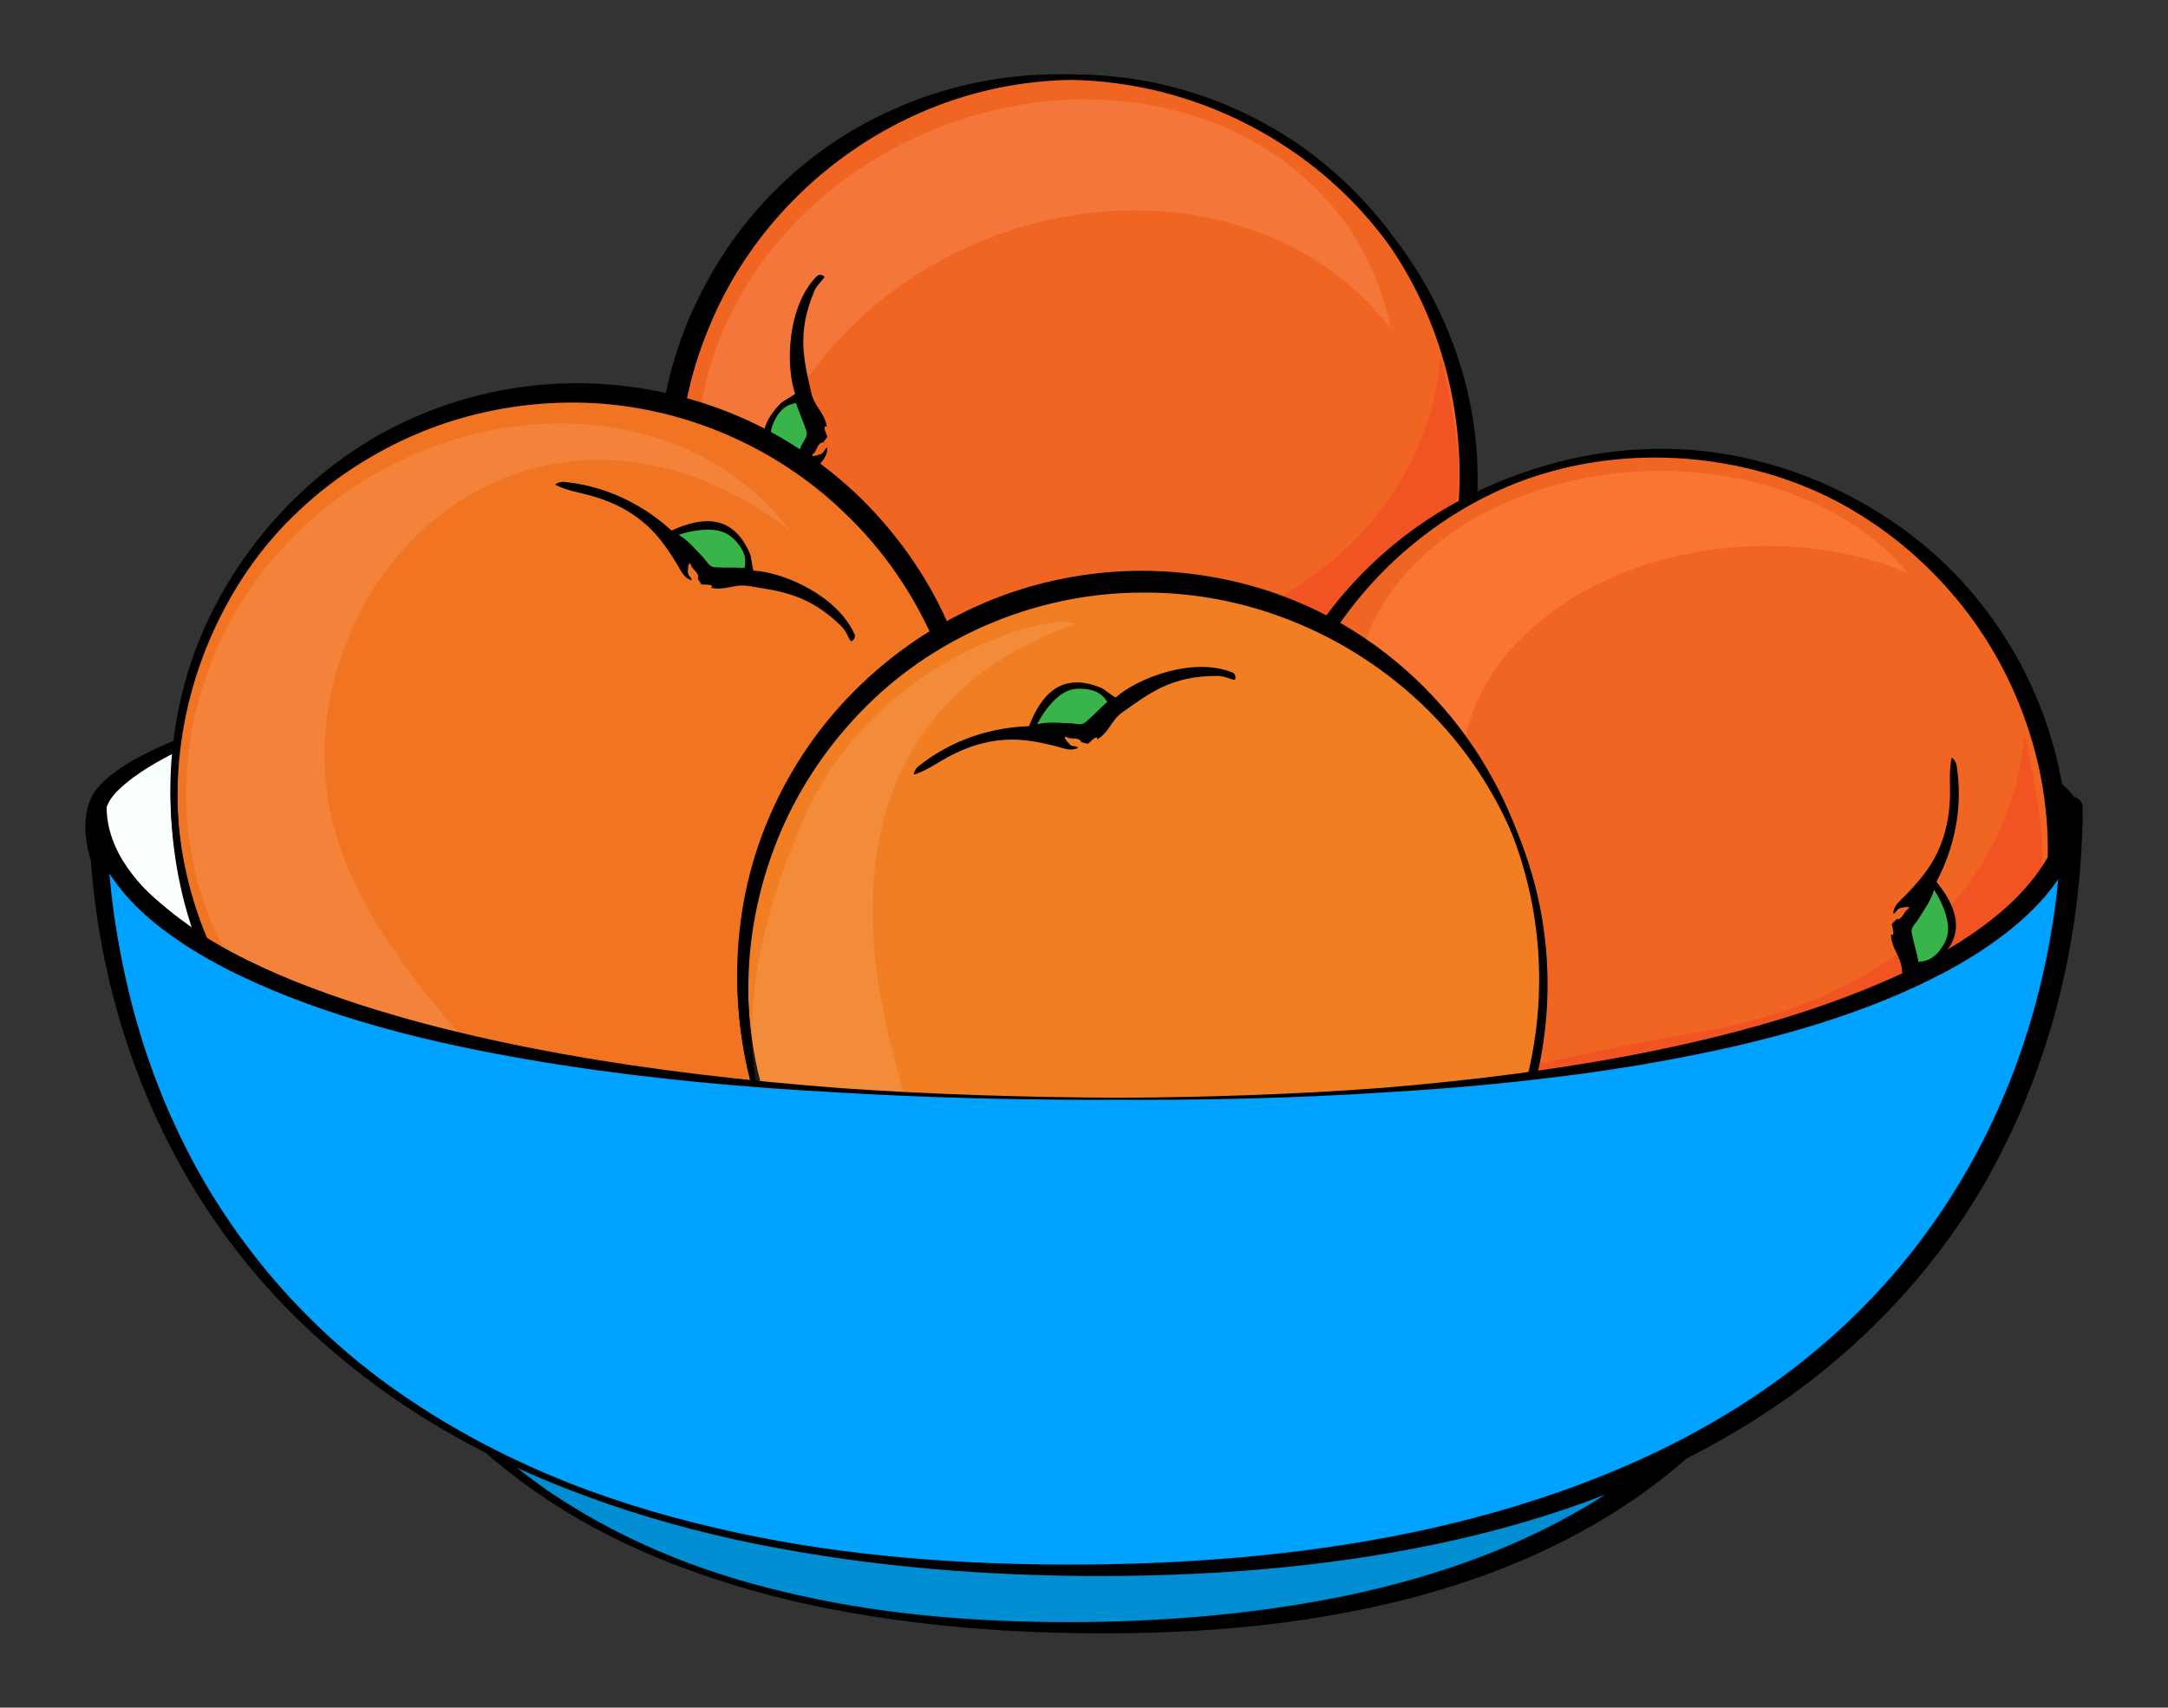
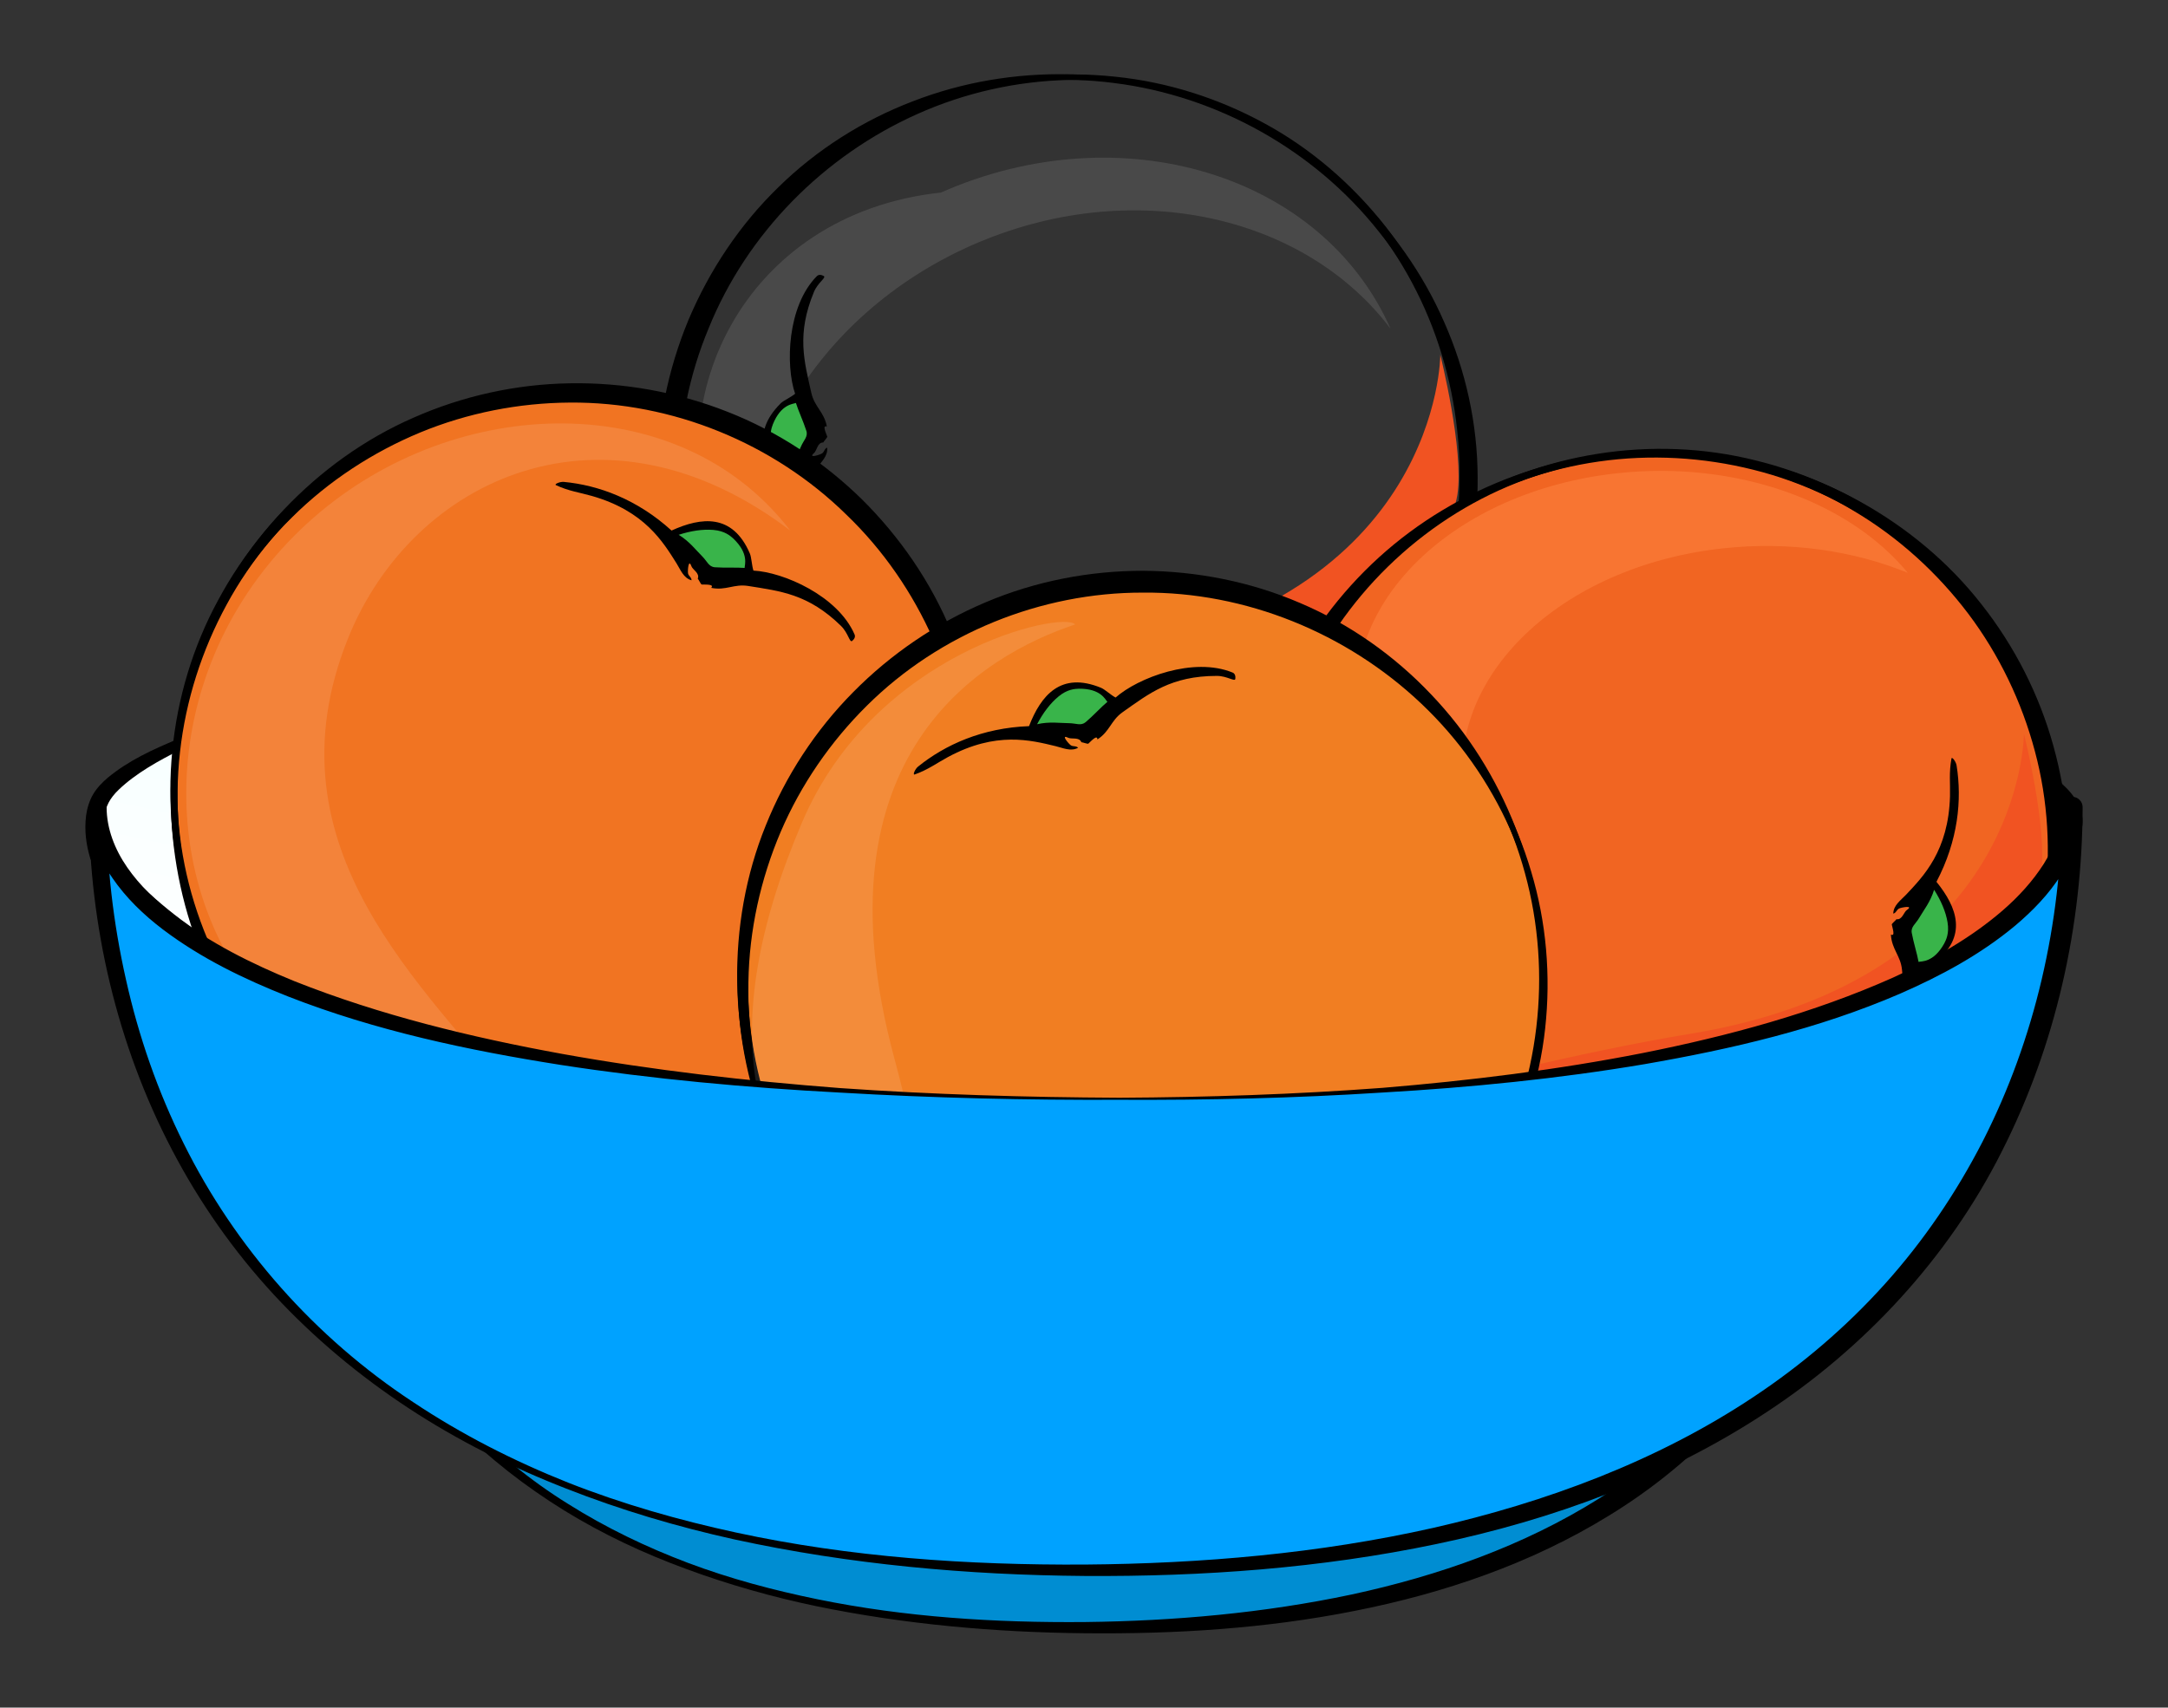
<svg xmlns="http://www.w3.org/2000/svg" version="1.1" id="Layer_1" x="0px" y="0px" width="211.736px" height="166.806px" viewBox="0 0 211.736 166.806" style="enable-background:new 0 0 211.736 166.806;" xml:space="preserve">
  <rect x="0" y="0" width="211.736" height="166.806" fill="#333333" stroke="none" />
  <g>
    <linearGradient id="SVGID_1_" gradientUnits="userSpaceOnUse" x1="98.923" y1="113.931" x2="111.487" y2="54.823">
      <stop offset="0" style="stop-color:#FFFFFF" />
      <stop offset="1" style="stop-color:#EBFFFF" />
    </linearGradient>
    <path style="fill:url(#SVGID_1_);" d="M9.5,80.25C12.446,71.161,33.46,63,105,63c71.539,0,98,11.5,97.388,18.253   C201.34,92.808,177.511,106.007,106,108C25.25,110.25,8.844,82.274,9.5,80.25z" />
    <g>
      <path d="M9.453,80.234c0.662-2.068,2.165-3.75,3.851-5.055c1.7-1.316,3.611-2.327,5.57-3.192    c3.935-1.715,8.088-2.845,12.255-3.819c8.36-1.892,16.881-2.954,25.403-3.767c17.063-1.57,34.208-1.894,51.325-1.769    c17.118,0.15,34.258,0.893,51.256,3.018c8.485,1.115,16.964,2.446,25.25,4.663c4.13,1.131,8.237,2.448,12.084,4.398    c1.895,1.001,3.802,2.12,5.218,3.842c0.341,0.437,0.641,0.922,0.827,1.468c0.198,0.53,0.201,1.189,0.109,1.702    c-0.149,1.095-0.494,2.151-0.978,3.134c-0.972,1.972-2.447,3.63-4.074,5.052c-1.635,1.423-3.441,2.626-5.313,3.691    c-3.755,2.125-7.767,3.729-11.838,5.09c-8.161,2.697-16.593,4.433-25.057,5.766c-16.951,2.624-34.09,3.689-51.206,4.103    c-17.122,0.377-34.365-0.543-51.164-4.084c-8.377-1.79-16.651-4.268-24.401-7.95c-3.86-1.855-7.609-3.978-11.022-6.578    c-1.703-1.3-3.324-2.714-4.782-4.288c-0.727-0.787-1.414-1.614-2.024-2.498c-0.303-0.442-0.589-0.898-0.835-1.377    C9.686,81.304,9.392,80.822,9.453,80.234z M9.547,80.266c-0.05,0.491,0.233,1.009,0.456,1.473    c0.246,0.472,0.532,0.922,0.835,1.359c0.611,0.874,1.299,1.693,2.027,2.473c1.46,1.557,3.083,2.957,4.787,4.243    c3.419,2.561,7.153,4.686,11.035,6.465c7.774,3.559,16.047,5.904,24.41,7.592c8.375,1.676,16.879,2.653,25.4,3.188    c8.524,0.518,17.073,0.679,25.612,0.473c8.548-0.211,17.088-0.62,25.613-1.235c8.523-0.62,17.031-1.485,25.475-2.771    c8.434-1.31,16.838-2.968,24.96-5.57c4.05-1.316,8.037-2.872,11.753-4.933c1.852-1.033,3.635-2.2,5.241-3.573    c1.597-1.372,3.034-2.967,3.975-4.837c0.852-1.834,1.636-4.138,0.133-5.741c-1.305-1.615-3.171-2.746-5.03-3.737    c-3.782-1.946-7.864-3.285-11.971-4.436c-8.242-2.252-16.701-3.682-25.189-4.681c-16.991-1.993-34.115-2.601-51.214-2.637    C99.3,63.369,90.748,63.524,82.2,63.752c-8.548,0.221-17.09,0.636-25.614,1.285c-8.518,0.683-17.034,1.623-25.4,3.392    c-4.175,0.894-8.318,2.029-12.246,3.71c-1.955,0.851-3.861,1.848-5.555,3.146C11.705,76.572,10.212,78.226,9.547,80.266z" />
    </g>
  </g>
  <g>
-     <ellipse transform="matrix(0.383 -0.924 0.924 0.383 21.282 125.132)" style="fill:#F16522;" cx="104.336" cy="46.631" rx="39.091" ry="39.092" />
    <path d="M119.354,10.432c9.472,3.905,17.507,11.454,21.686,21.02c2.108,4.752,3.263,9.966,3.274,15.202   c0.045,5.236-1.046,10.476-3.102,15.277c-2.074,4.797-5.107,9.161-8.852,12.757c-3.746,3.597-8.184,6.427-12.962,8.367   c-4.781,1.935-9.92,2.997-15.086,3.026c-5.16,0.008-10.346-0.905-15.167-2.838c-4.82-1.91-9.314-4.749-13.035-8.42   c-3.734-3.65-6.745-8.058-8.769-12.894c-2.035-4.829-3.118-10.065-3.148-15.321c-0.041-5.257,1.035-10.516,3.049-15.366   c2.044-4.837,5.014-9.3,8.78-12.956c3.744-3.676,8.262-6.529,13.122-8.388C98.88,6.117,109.902,6.46,119.354,10.432z    M119.276,10.616c-4.721-1.939-9.834-2.935-14.919-2.807c-5.081,0.117-10.113,1.253-14.71,3.305   c-9.201,4.094-16.689,11.691-20.434,20.945c-3.842,9.196-3.932,19.887-0.133,29.151c1.886,4.624,4.653,8.901,8.154,12.491   c3.506,3.581,7.696,6.521,12.331,8.53c9.242,4.09,20.225,4.214,29.586,0.224c9.403-3.922,16.877-11.837,20.523-21.163   c3.77-9.3,3.831-19.949,0.205-29.36c-1.807-4.703-4.558-9.067-8.066-12.748C128.309,15.493,123.989,12.581,119.276,10.616z" />
  </g>
-   <path style="opacity:0.11;fill:#FFFFFF;" d="M94.914,23.957c15.416-6.814,32.437-3.066,40.895,8.159  c-0.368-1.933-0.951-3.841-1.771-5.697c-6.682-15.115-26.342-21.071-43.915-13.304C72.548,20.884,63.719,39.434,70.4,54.548  c0.82,1.856,1.839,3.573,3.023,5.145C70.814,45.882,79.499,30.771,94.914,23.957z" />
+   <path style="opacity:0.11;fill:#FFFFFF;" d="M94.914,23.957c15.416-6.814,32.437-3.066,40.895,8.159  c-6.682-15.115-26.342-21.071-43.915-13.304C72.548,20.884,63.719,39.434,70.4,54.548  c0.82,1.856,1.839,3.573,3.023,5.145C70.814,45.882,79.499,30.771,94.914,23.957z" />
  <path d="M80.784,43.727c0.088,0.814-0.566,1.386-0.989,1.968c-1.465,2.017-3.586,4.793-3.045,10.117  c0.125,1.237,0.404,2.29,0.325,3.665c-0.016,0.217-0.474-0.24-0.58-0.603c-0.962-3.258-1.087-7.26,0.503-11.529  c-2.316-2.209-3.77-4.912-0.774-7.923c0.298-0.303,1.021-0.614,1.431-0.957c-0.949-2.772-0.778-8.561,2.121-11.487  c0.169-0.175,0.423-0.155,0.669-0.019c0.293,0.161-0.562,0.619-0.953,1.563c-1.712,4.126-0.95,6.755-0.253,9.861  c0.312,1.378,1.251,1.843,1.516,3.286c-0.479-0.178-0.077,0.639,0.038,0.976c0.028,0.084-0.315,0.427-0.387,0.578  c-0.571-0.014-0.618,0.776-0.893,1.021c-0.646,0.574,0.551,0.187,0.768,0.052C80.514,44.147,80.507,43.825,80.784,43.727z" />
  <path style="fill:#39B44A;" d="M75.48,41.451c0.807-2.003,1.981-1.97,2.252-2.089c0.227,0.735,0.723,1.797,1.018,2.718  c0.188,0.584-0.259,0.913-0.524,1.542c-0.334,0.794-0.898,1.703-1.103,2.922c-0.79-0.947-1.398-1.966-1.704-2.979  C75.095,42.497,75.345,41.823,75.48,41.451z" />
  <g>
    <path d="M8.807,83.832c-0.403-1.372-0.575-2.7-0.401-4.142c0.096-0.71,0.303-1.44,0.693-2.104c0.382-0.646,0.912-1.171,1.413-1.604   c2.082-1.718,4.416-2.762,6.753-3.745c4.703-1.895,9.575-3.205,14.486-4.237c-4.823,1.372-9.581,3.022-14.052,5.202   c-2.204,1.104-4.426,2.331-6.114,3.949c-0.859,0.833-1.311,1.644-1.381,2.742c-0.086,1.057,0.131,2.265,0.491,3.275l0.016,0.046   c0.186,0.521-0.086,1.093-0.607,1.279c-0.52,0.185-1.093-0.086-1.278-0.607C8.818,83.869,8.811,83.849,8.807,83.832z" />
  </g>
  <g>
    <path d="M80.045,15.938c7.999-6.418,18.573-9.549,28.848-8.449c5.136,0.519,10.161,2.12,14.693,4.612   c4.547,2.486,8.522,5.953,11.73,10.016c3.177,4.068,5.542,8.781,6.897,13.751c1.356,4.974,1.727,10.199,1.123,15.302   c-0.626,5.1-2.208,10.085-4.698,14.585c-2.495,4.493-5.85,8.519-9.874,11.742c-8.012,6.498-18.697,9.65-29.004,8.429   c-5.146-0.581-10.18-2.179-14.719-4.691c-4.548-2.504-8.546-5.956-11.768-10.031c-3.197-4.06-5.643-8.761-7.008-13.759   c-1.376-4.994-1.764-10.255-1.087-15.374C66.478,31.817,71.953,22.243,80.045,15.938z M80.106,16.017   c-3.988,3.193-7.369,7.154-9.8,11.641c-2.432,4.483-3.957,9.44-4.474,14.49c-1.076,10.108,1.932,20.513,8.258,28.427   c6.251,7.933,15.716,13.253,25.778,14.417c5.02,0.595,10.161,0.229,15.046-1.12c4.887-1.344,9.503-3.677,13.509-6.804   c8.067-6.203,13.486-15.782,14.567-25.938c1.211-10.15-1.943-20.634-8.332-28.508c-6.289-7.947-15.756-13.246-25.84-14.511   c-5.036-0.651-10.211-0.305-15.134,1.033C88.76,10.482,84.13,12.867,80.106,16.017z" />
  </g>
  <g>
    <ellipse transform="matrix(0.699 -0.715 0.715 0.699 -38.518 63.414)" style="fill:#F17422;" cx="56.087" cy="77.473" rx="39.091" ry="39.091" />
    <path d="M84.108,104.872c-7.146,7.342-17.141,11.995-27.575,12.317c-5.195,0.191-10.464-0.675-15.329-2.611   c-4.877-1.905-9.336-4.865-13.028-8.559c-3.682-3.708-6.607-8.146-8.553-12.959c-1.946-4.815-2.925-9.986-2.949-15.144   c-0.018-5.157,0.905-10.323,2.798-15.129c1.911-4.793,4.686-9.268,8.273-13.025c3.564-3.765,7.871-6.881,12.662-8.97   c4.777-2.11,9.988-3.266,15.229-3.348c5.239-0.094,10.503,0.848,15.394,2.773c4.896,1.916,9.377,4.869,13.131,8.542   c3.731,3.696,6.77,8.112,8.763,12.967c2.021,4.842,2.99,10.097,2.909,15.299C95.724,87.469,91.309,97.573,84.108,104.872z    M83.967,104.731c3.555-3.662,6.379-8.038,8.151-12.806c1.78-4.761,2.596-9.854,2.4-14.885   C94.138,66.978,89.87,57.201,82.67,50.285c-7.109-6.985-17-11.042-27.013-10.959c-4.994,0.031-9.993,1.01-14.627,2.925   c-4.628,1.923-8.914,4.72-12.503,8.277c-7.232,7.06-11.43,17.209-11.205,27.382c0.146,10.187,4.715,20.067,12.017,26.919   c7.233,6.957,17.095,10.973,27.18,11.105c5.038,0.071,10.112-0.861,14.833-2.75C76.081,111.303,80.391,108.377,83.967,104.731z" />
  </g>
  <g>
    <path d="M93.61,66.331c2.985,9.812,1.96,20.792-2.88,29.921c-2.391,4.575-5.745,8.645-9.744,11.927   c-3.996,3.295-8.699,5.701-13.653,7.165c-4.967,1.439-10.214,1.881-15.335,1.293c-5.121-0.59-10.109-2.188-14.623-4.646   c-4.502-2.477-8.542-5.798-11.793-9.783c-3.244-3.986-5.734-8.597-7.23-13.531c-3.053-9.853-2.008-20.944,2.957-30.06   c2.453-4.562,5.807-8.641,9.826-11.92c4.016-3.291,8.706-5.72,13.686-7.196c4.958-1.458,10.231-1.983,15.379-1.391   c5.146,0.579,10.176,2.175,14.676,4.706C83.912,47.835,90.765,56.476,93.61,66.331z M93.514,66.36   c-1.482-4.89-3.903-9.5-7.165-13.425c-3.258-3.923-7.293-7.182-11.789-9.539c-8.983-4.756-19.761-5.832-29.46-2.901   c-9.688,2.854-18.145,9.664-22.966,18.572c-2.419,4.439-3.989,9.348-4.553,14.385c-0.569,5.036-0.119,10.188,1.294,15.07   c2.76,9.794,9.638,18.386,18.664,23.165c8.97,4.897,19.882,5.865,29.557,2.864c9.725-2.889,18.156-9.705,23.081-18.598   c2.477-4.433,4.079-9.366,4.668-14.433C95.435,76.451,94.943,71.266,93.514,66.36z" />
  </g>
  <path style="opacity:0.11;fill:#FFFFFF;" d="M34,62.334C40.304,46.702,59,38,77.185,51.83c-1.201-1.56-2.581-3-4.151-4.286  C60.253,37.068,38.514,40.142,26.333,55c-12.18,14.86-10.187,35.877,2.593,46.353c1.569,1.287,19.641,5.444,21.407,6.313  C41.776,96.518,25.667,83.001,34,62.334z" />
  <path style="fill:#F15322;" d="M83.334,69.334c0,0,14.139-3.614,24.666-5.333c32.667-5.334,32.667-29.334,32.667-29.334  s2.334,9.333,1.667,13.667c-0.667,4.333-8.334,18-8.334,18l-38,8L83.334,69.334z" />
  <g>
    <path d="M201.376,80.515c-0.016,0.048,0.041-0.084,0.051-0.159c0.018-0.091,0.024-0.194,0.02-0.304   c-0.01-0.219-0.072-0.464-0.178-0.713c-0.212-0.5-0.592-1.001-1.039-1.458c-0.905-0.918-2.059-1.687-3.256-2.367   c-2.416-1.354-5.059-2.383-7.73-3.292c-5.366-1.797-10.919-3.093-16.493-4.222c5.633,0.801,11.256,1.769,16.784,3.266   c2.76,0.764,5.504,1.644,8.138,2.921c1.311,0.65,2.605,1.388,3.768,2.431c0.574,0.527,1.125,1.134,1.524,1.923   c0.196,0.395,0.353,0.837,0.41,1.327c0.028,0.244,0.032,0.499,0.002,0.76c-0.042,0.276-0.072,0.495-0.253,0.858   c-0.268,0.483-0.877,0.657-1.359,0.389C201.281,81.606,201.107,80.997,201.376,80.515z" />
  </g>
  <g>
    <ellipse transform="matrix(0.498 -0.867 0.867 0.498 9.021 182.312)" style="fill:#F16522;" cx="161.914" cy="83.368" rx="39.091" ry="39.092" />
    <path d="M142.407,117.361c-8.896-5.08-15.905-13.59-18.831-23.611c-1.486-4.981-1.968-10.3-1.312-15.495   c0.622-5.199,2.371-10.257,5.021-14.757c2.668-4.494,6.232-8.437,10.403-11.527c4.174-3.09,8.936-5.333,13.922-6.648   c4.988-1.31,10.221-1.71,15.349-1.081c5.122,0.651,10.141,2.212,14.688,4.75c4.525,2.501,8.63,5.895,11.85,10.008   c3.239,4.096,5.665,8.852,7.057,13.905c1.403,5.049,1.811,10.38,1.171,15.597c-0.632,5.225-2.358,10.287-4.987,14.865   c-2.63,4.514-6.154,8.579-10.352,11.72c-4.182,3.169-9.026,5.423-14.083,6.649C162.166,124.246,151.277,122.503,142.407,117.361z    M142.509,117.188c4.436,2.524,9.38,4.162,14.439,4.683c5.055,0.53,10.191,0.045,15.011-1.406   c9.65-2.894,18.036-9.459,22.942-18.184c4.969-8.608,6.429-19.218,3.838-28.885c-1.282-4.827-3.482-9.421-6.497-13.428   c-3.024-4-6.797-7.444-11.151-10.034c-8.634-5.227-19.521-6.753-29.309-3.986c-9.826,2.693-18.247,9.592-23.051,18.378   c-4.924,8.745-6.341,19.299-3.942,29.095c1.192,4.895,3.365,9.574,6.377,13.671C134.171,111.2,138.084,114.639,142.509,117.188z" />
  </g>
  <path style="opacity:0.5;fill:#FF8642;" d="M143.016,77.874c-1.953-11.69,9.35-22.569,25.235-24.307  c6.521-0.711,12.801,0.231,18.075,2.395c-5.71-6.933-16.667-11.01-28.409-9.729c-15.886,1.738-27.189,12.617-25.235,24.307  c1.15,6.892,6.65,12.523,14.227,15.632C144.893,83.726,143.524,80.925,143.016,77.874z" />
  <g>
    <path d="M182.1,116.903c-8.75,5.348-19.637,7.108-29.689,4.708c-5.028-1.168-9.809-3.396-13.987-6.445   c-4.191-3.043-7.698-6.994-10.357-11.423c-2.638-4.449-4.38-9.418-5.094-14.523c-0.711-5.105-0.413-10.335,0.835-15.32   c1.271-4.979,3.474-9.722,6.517-13.868c3.048-4.14,6.884-7.703,11.292-10.391c8.768-5.421,19.771-7.191,29.839-4.667   c5.03,1.232,9.819,3.458,14.001,6.527c4.191,3.061,7.723,7.001,10.393,11.441c2.66,4.445,4.484,9.411,5.202,14.545   c0.73,5.128,0.443,10.396-0.879,15.388C197.578,102.881,190.929,111.68,182.1,116.903z M182.049,116.817   c4.362-2.66,8.22-6.158,11.202-10.299c2.982-4.137,5.126-8.86,6.282-13.802c2.355-9.886,0.691-20.598-4.568-29.243   c-5.197-8.675-13.903-15.149-23.737-17.587c-4.903-1.229-10.049-1.52-15.066-0.804c-5.02,0.712-9.891,2.436-14.268,5.031   c-8.785,5.122-15.385,13.935-17.749,23.87c-2.493,9.911-0.696,20.718,4.633,29.332c5.232,8.692,13.943,15.146,23.786,17.687   c4.912,1.287,10.089,1.602,15.143,0.902C172.761,121.206,177.657,119.43,182.049,116.817z" />
  </g>
  <path style="fill:#F15322;" d="M140.334,106.334c0,0,14.139-3.614,24.666-5.333c32.667-5.334,32.667-29.334,32.667-29.334  s2.334,9.333,1.667,13.667c-0.667,4.333-8.334,18-8.334,18l-38,8L140.334,106.334z" />
  <path d="M67.537,56.688c-0.789-0.221-1.076-1.04-1.459-1.649c-1.328-2.11-3.117-5.111-8.26-6.588  c-1.196-0.343-2.277-0.475-3.523-1.061c-0.196-0.096,0.399-0.351,0.775-0.315c3.382,0.319,7.144,1.69,10.516,4.752  c2.912-1.328,5.962-1.673,7.643,2.229c0.171,0.389,0.189,1.176,0.356,1.683c2.927,0.149,8.237,2.46,9.875,6.238  c0.1,0.222-0.013,0.451-0.23,0.629c-0.259,0.212-0.367-0.751-1.097-1.467c-3.194-3.123-5.918-3.393-9.061-3.899  c-1.396-0.222-2.175,0.476-3.614,0.185c0.344-0.378-0.564-0.308-0.92-0.327c-0.089-0.005-0.28-0.452-0.393-0.574  c0.224-0.525-0.491-0.862-0.616-1.208c-0.291-0.813-0.378,0.442-0.333,0.693C67.248,56.281,67.549,56.396,67.537,56.688z" />
  <path style="fill:#39B44A;" d="M71.622,52.611c1.56,1.494,1.092,2.571,1.103,2.867c-0.768-0.063-1.938,0.004-2.902-0.064  c-0.612-0.045-0.752-0.58-1.236-1.062c-0.613-0.605-1.248-1.466-2.303-2.11c1.173-0.381,2.345-0.566,3.398-0.475  C70.794,51.865,71.327,52.348,71.622,52.611z" />
  <path d="M184.904,89.247c0.018-0.82,0.737-1.303,1.231-1.827c1.71-1.813,4.167-4.297,4.31-9.647c0.032-1.243-0.11-2.322,0.144-3.676  c0.043-0.214,0.439,0.298,0.499,0.671c0.539,3.354,0.154,7.339-1.966,11.372c2.015,2.486,3.114,5.351-0.243,7.958  c-0.333,0.262-1.091,0.477-1.54,0.766c0.588,2.871-0.318,8.59-3.565,11.122c-0.19,0.152-0.44,0.1-0.667-0.065  c-0.27-0.198,0.636-0.543,1.146-1.43c2.223-3.874,1.802-6.58,1.505-9.749c-0.134-1.406-1.005-1.987-1.084-3.453  c0.452,0.238,0.157-0.622,0.086-0.972c-0.019-0.089,0.365-0.384,0.458-0.523c0.564,0.085,0.711-0.692,1.015-0.9  c0.715-0.486-0.523-0.256-0.754-0.149C185.226,88.864,185.191,89.185,184.904,89.247z" />
  <g>
    <circle style="fill:#F17E22;" cx="111.637" cy="95.914" r="39.092" />
    <path d="M150.828,95.915c0.022,10.246-3.871,20.56-11.105,28.085c-3.581,3.768-7.955,6.833-12.786,8.85   c-4.819,2.048-10.077,3.049-15.3,2.988c-5.225-0.077-10.418-1.206-15.175-3.286c-4.758-2.082-9.073-5.096-12.696-8.766   c-3.619-3.674-6.57-8.014-8.577-12.774c-1.985-4.763-3.129-9.903-3.191-15.097c-0.083-5.184,0.817-10.423,2.783-15.266   c1.941-4.849,4.858-9.319,8.549-13.041c3.681-3.73,8.103-6.737,12.945-8.779c4.84-2.052,10.109-3.074,15.362-3.072   c5.251,0.034,10.511,1.067,15.331,3.145c4.83,2.049,9.196,5.13,12.776,8.906C146.967,75.351,150.874,85.662,150.828,95.915z    M150.629,95.914c-0.019-5.104-1.06-10.207-3.125-14.855c-2.057-4.648-5.033-8.86-8.69-12.32   c-7.308-6.929-17.194-10.936-27.177-10.849c-9.967-0.025-19.876,3.989-26.977,11.048c-3.548,3.514-6.438,7.709-8.413,12.318   c-1.964,4.61-3.074,9.607-3.154,14.659c-0.235,10.104,3.859,20.296,11.131,27.413c7.226,7.183,17.401,11.052,27.413,10.847   c10.036-0.081,19.896-4.105,27.198-11.062c3.651-3.471,6.628-7.685,8.684-12.336C149.585,106.125,150.619,101.02,150.629,95.914z" />
  </g>
  <path d="M105.293,73.048c-0.719,0.393-1.497,0.008-2.197-0.159c-2.424-0.582-5.802-1.476-10.512,1.063  c-1.095,0.59-1.96,1.252-3.26,1.705c-0.207,0.069,0.04-0.53,0.334-0.767c2.641-2.137,6.289-3.787,10.841-3.955  c1.154-2.985,3.092-5.365,7.023-3.75c0.394,0.159,0.958,0.708,1.432,0.955c2.197-1.939,7.608-4,11.422-2.443  c0.226,0.088,0.306,0.331,0.274,0.61c-0.036,0.333-0.787-0.281-1.81-0.281c-4.468,0-6.604,1.712-9.205,3.546  c-1.154,0.816-1.224,1.86-2.455,2.659c-0.019-0.511-0.619,0.174-0.886,0.41c-0.068,0.059-0.516-0.127-0.682-0.137  c-0.207-0.532-0.954-0.273-1.285-0.433c-0.778-0.377,0.039,0.581,0.247,0.729C104.801,72.959,105.096,72.83,105.293,73.048z" />
  <path style="fill:#39B44A;" d="M105.363,67.277c2.16-0.023,2.578,1.076,2.792,1.28c-0.593,0.492-1.383,1.357-2.12,1.982  c-0.468,0.396-0.943,0.11-1.626,0.106c-0.862-0.004-1.917-0.177-3.122,0.101c0.573-1.092,1.281-2.043,2.098-2.714  C104.249,67.322,104.967,67.294,105.363,67.277z" />
  <g>
    <path d="M130.678,61.716c8.993,4.928,15.938,13.495,18.858,23.408c1.489,4.942,1.937,10.198,1.371,15.34   c-0.555,5.152-2.232,10.153-4.756,14.673c-2.541,4.493-5.987,8.483-10.06,11.64c-4.074,3.159-8.758,5.502-13.703,6.901   c-4.951,1.377-10.162,1.826-15.272,1.25c-5.107-0.582-10.107-2.137-14.633-4.621c-9.065-4.909-16.077-13.572-18.897-23.559   c-1.435-4.977-1.888-10.238-1.308-15.393c0.571-5.16,2.227-10.176,4.756-14.713c2.525-4.508,5.929-8.57,10.024-11.745   c4.085-3.185,8.796-5.559,13.784-6.896C110.812,55.27,121.753,56.658,130.678,61.716z M130.629,61.803   c-4.478-2.459-9.433-4.064-14.508-4.591c-5.073-0.527-10.236-0.037-15.099,1.421c-9.749,2.88-18.207,9.645-23.093,18.521   c-4.932,8.814-6.219,19.595-3.438,29.336c1.375,4.865,3.683,9.473,6.801,13.469c3.115,4,7.034,7.366,11.464,9.873   c8.815,5.07,19.744,6.406,29.538,3.514c9.838-2.771,18.313-9.704,23.139-18.621c4.93-8.855,6.196-19.629,3.5-29.429   c-1.328-4.901-3.631-9.548-6.753-13.583C139.058,67.675,135.08,64.312,130.629,61.803z" />
  </g>
  <path style="opacity:0.11;fill:#FFFFFF;" d="M87.333,103.334C79.333,73.667,96,64.001,105,61  c-1.156-1.361-19.535,2.599-26.667,19.333c-8.666,20.333-5.439,33.871,6.667,42.667c1.486,1.081,8.014,0.654,9.667,1.333  C86.421,114.598,92.562,122.725,87.333,103.334z" />
  <g>
    <path style="fill:#008DD2;" d="M105.965,128.26c-55.676,0-75.041-15.224-75.041-25.163c0,9.939,2.958,55.903,75.041,55.903   c72.082,0,75.041-45.964,75.041-55.903C181.006,113.036,161.641,128.26,105.965,128.26z" />
    <g>
      <path d="M105.965,128.359c-6.994,0.039-13.993-0.166-20.973-0.691c-6.983-0.472-13.957-1.279-20.85-2.634    c-6.876-1.375-13.733-3.234-20.113-6.375c-3.177-1.573-6.255-3.446-8.921-5.906c-1.331-1.227-2.537-2.629-3.47-4.242    c-0.927-1.603-1.588-3.456-1.584-5.415h1.738c-0.014,4.316,0.528,8.642,1.536,12.848c0.99,4.211,2.498,8.307,4.523,12.139    c4.034,7.675,10.209,14.222,17.626,18.825c3.693,2.326,7.65,4.23,11.741,5.774c4.096,1.539,8.338,2.669,12.624,3.544    c8.583,1.757,17.375,2.301,26.122,2.225c8.751-0.102,17.501-0.881,26.026-2.687c8.502-1.831,16.819-4.758,24.148-9.358    c3.657-2.296,7.046-5.011,10.016-8.124c2.98-3.105,5.502-6.626,7.569-10.392c4.116-7.548,6.222-16.189,6.268-24.794h2.027    c-0.006,1.992-0.686,3.862-1.628,5.473c-0.949,1.62-2.169,3.021-3.507,4.251c-2.683,2.461-5.771,4.328-8.957,5.894    c-6.397,3.12-13.256,4.977-20.136,6.343c-6.895,1.347-13.868,2.158-20.853,2.626C119.958,128.204,112.959,128.403,105.965,128.359    z M105.965,128.16c6.989-0.049,13.978-0.318,20.935-0.947c6.949-0.688,13.87-1.694,20.655-3.264    c6.77-1.58,13.447-3.683,19.592-6.792c3.05-1.573,5.968-3.433,8.398-5.758c1.204-1.165,2.29-2.44,3.109-3.841    c0.812-1.397,1.341-2.939,1.337-4.461c-0.001-0.56,0.451-1.015,1.012-1.016c0.56-0.001,1.014,0.451,1.016,1.011v0.004    c-0.021,8.948-2.167,17.902-6.437,25.804c-4.262,7.916-10.817,14.489-18.424,19.142c-7.613,4.698-16.165,7.605-24.838,9.316    c-8.69,1.734-17.55,2.279-26.355,2.188c-8.809-0.087-17.626-0.868-26.26-2.65c-4.314-0.901-8.565-2.108-12.702-3.636    c-4.139-1.517-8.156-3.4-11.919-5.721c-3.756-2.324-7.281-5.051-10.4-8.207c-3.117-3.155-5.814-6.739-7.983-10.625    c-2.172-3.885-3.824-8.061-4.947-12.374c-1.103-4.319-1.672-8.771-1.699-13.238c-0.003-0.48,0.384-0.871,0.864-0.874    c0.48-0.003,0.872,0.384,0.875,0.864v0.002v0.009c0.006,1.555,0.554,3.115,1.381,4.52c0.835,1.408,1.935,2.683,3.146,3.851    c2.447,2.326,5.376,4.18,8.434,5.746c6.163,3.088,12.841,5.188,19.615,6.76c6.787,1.561,13.708,2.57,20.659,3.255    C91.987,127.854,98.976,128.117,105.965,128.16z" />
    </g>
  </g>
  <path style="fill:#39B44A;" d="M189.875,92.179c-1.055,1.885-2.216,1.702-2.5,1.786c-0.131-0.759-0.489-1.875-0.663-2.826  c-0.112-0.604,0.373-0.873,0.717-1.463c0.433-0.745,1.107-1.574,1.465-2.758c0.663,1.041,1.137,2.128,1.311,3.171  C190.391,91.19,190.058,91.828,189.875,92.179z" />
  <g>
    <path style="fill:#00A2FF;" d="M109.333,107.334c-71.54,0-99.791-15.058-99.791-28.48c0,13.423,3.802,74.539,96.423,74.539   c92.621,0,96.422-61.116,96.422-74.539C202.388,90.203,180.874,107.334,109.333,107.334z" />
    <g>
      <path d="M109.333,107.434c-9.116,0.038-18.235-0.17-27.34-0.706c-9.107-0.483-18.207-1.307-27.24-2.702    c-9.018-1.422-18.03-3.325-26.617-6.684c-4.275-1.692-8.478-3.715-12.223-6.545c-1.864-1.415-3.597-3.07-4.957-5.063    c-1.354-1.975-2.299-4.377-2.284-6.881h1.737c-0.015,5.66,0.651,11.326,1.897,16.854c1.233,5.531,3.105,10.927,5.639,16.005    c5.039,10.169,12.846,18.97,22.377,25.238c4.743,3.166,9.857,5.767,15.16,7.882c5.314,2.095,10.825,3.67,16.408,4.877    c11.179,2.419,22.656,3.194,34.074,3.127c11.421-0.091,22.861-1.079,33.977-3.575c11.08-2.518,21.902-6.529,31.334-12.811    c4.709-3.128,9.036-6.821,12.806-11.017c3.773-4.192,6.965-8.891,9.542-13.905c5.136-10.047,7.701-21.386,7.754-32.675h2.021    c-0.003,2.401-0.874,4.666-2.087,6.581c-1.216,1.933-2.8,3.55-4.487,4.978c-3.406,2.841-7.288,4.925-11.261,6.659    c-7.982,3.447-16.442,5.407-24.905,6.876c-8.482,1.436-17.04,2.282-25.606,2.777C126.488,107.275,117.908,107.476,109.333,107.434    z M109.333,107.234c8.571-0.044,17.143-0.326,25.687-0.966c8.536-0.709,17.05-1.752,25.439-3.405    c8.372-1.669,16.667-3.911,24.41-7.359c3.844-1.749,7.562-3.838,10.707-6.553c1.565-1.355,2.964-2.886,4.04-4.584    c1.066-1.693,1.767-3.603,1.761-5.513c-0.002-0.558,0.449-1.012,1.008-1.014c0.558-0.001,1.012,0.45,1.014,1.008v0.006    c-0.027,11.608-2.623,23.242-7.896,33.634c-5.24,10.416-13.44,19.247-23.157,25.581c-9.724,6.386-20.791,10.408-32.061,12.763    c-11.296,2.366-22.837,3.19-34.318,3.118c-11.484-0.086-22.988-1.123-34.22-3.566c-5.61-1.239-11.136-2.878-16.485-4.983    c-5.354-2.088-10.529-4.67-15.344-7.832c-4.81-3.16-9.271-6.878-13.19-11.117c-3.917-4.241-7.264-9.017-9.938-14.146    c-5.364-10.268-8.066-21.861-8.114-33.45c-0.002-0.479,0.385-0.87,0.865-0.872c0.479-0.002,0.87,0.385,0.872,0.865v0.007    c0,2.08,0.793,4.116,2.014,5.878c1.226,1.77,2.833,3.3,4.569,4.665c3.509,2.716,7.576,4.743,11.743,6.442    c8.391,3.335,17.263,5.489,26.196,7.116c8.949,1.608,18.008,2.635,27.089,3.332C91.108,106.924,100.221,107.19,109.333,107.234z" />
    </g>
  </g>
</svg>